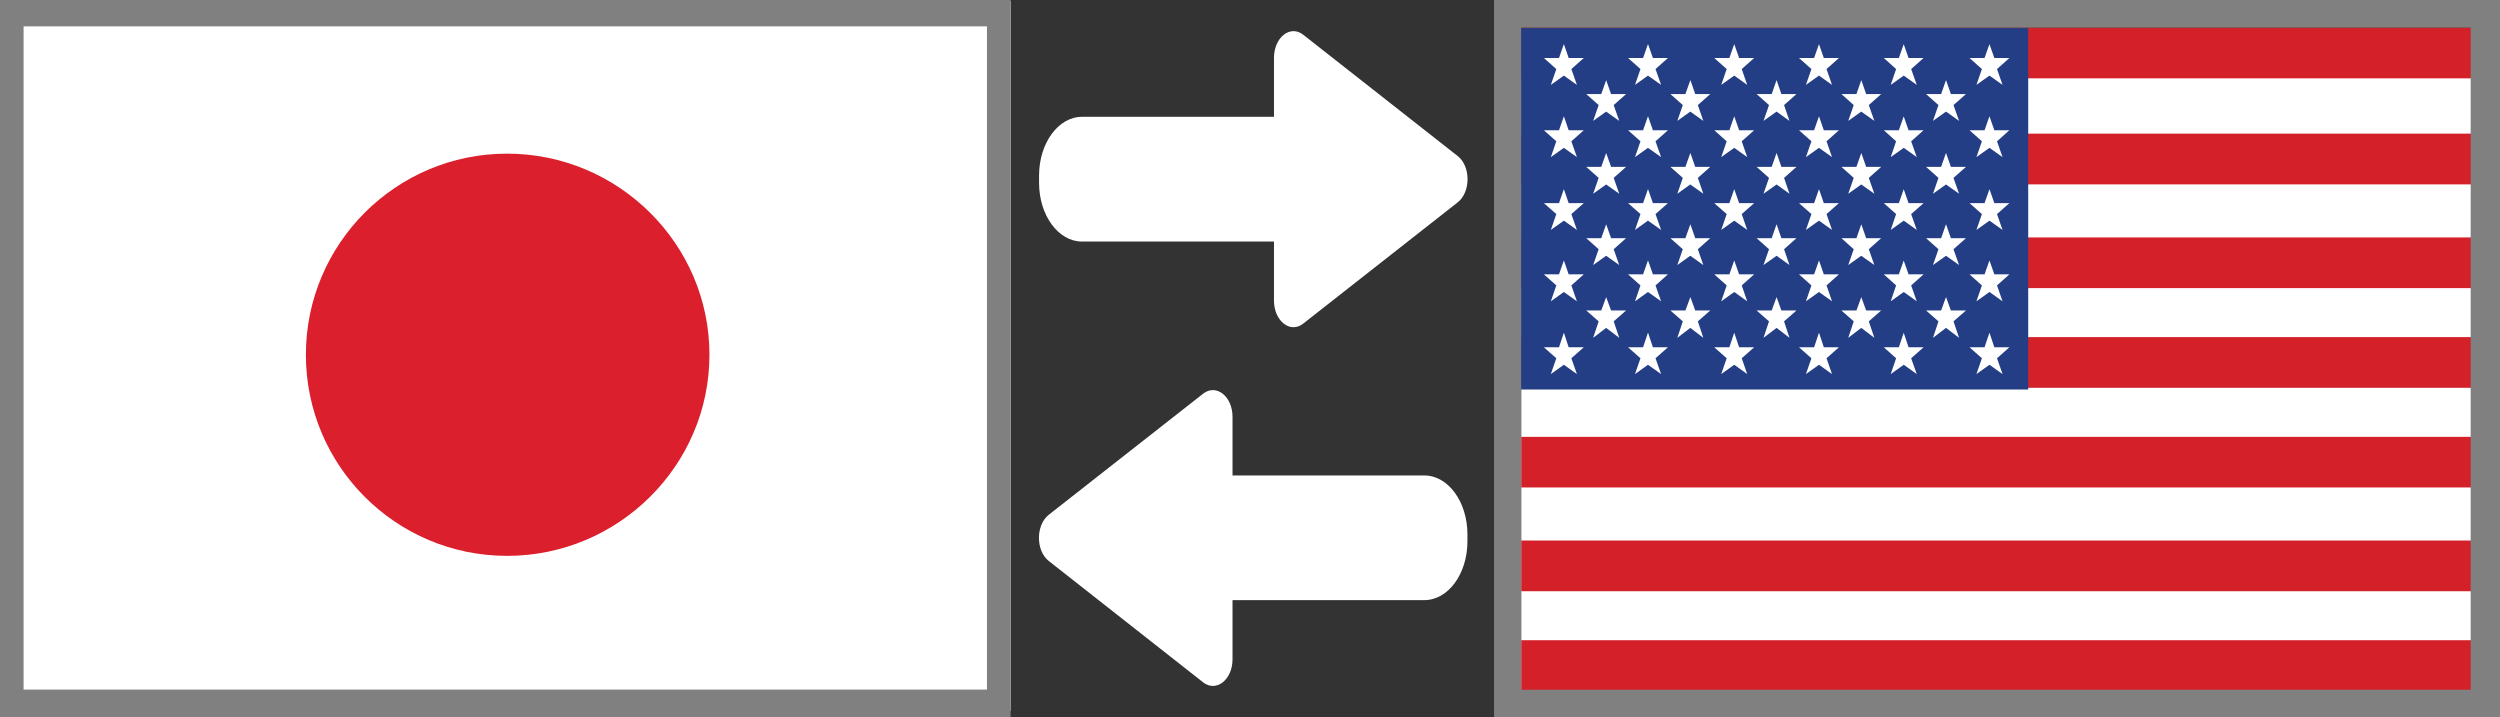
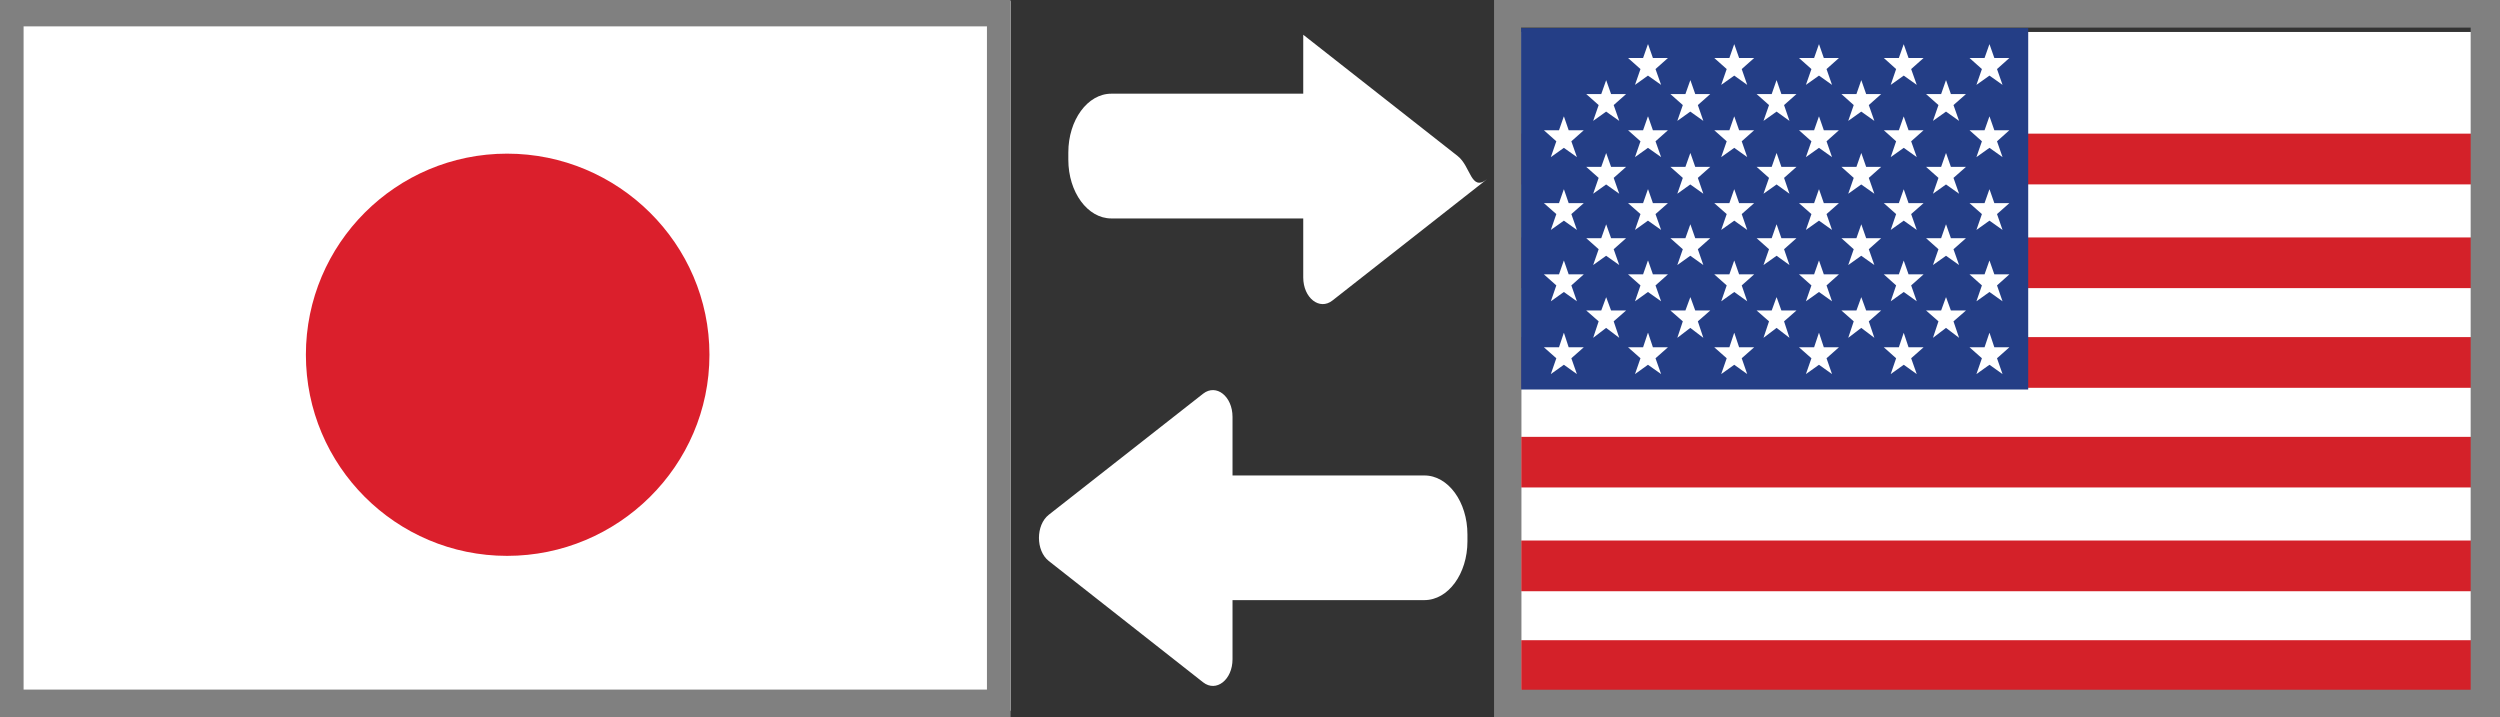
<svg xmlns="http://www.w3.org/2000/svg" version="1.1" x="0px" y="0px" width="69.216px" height="19.858px" viewBox="0 0 69.216 19.858" enable-background="new 0 0 69.216 19.858" xml:space="preserve">
  <rect x="0" y="0" width="69.216" height="19.858" fill="#333333" stroke="none" />
  <g id="Layer_1">
    <rect x="0.13" y="0.03" fill="#FFFFFF" width="27.85" height="19.648" />
    <g id="Layer_1_1_">
      <path fill="#DB1F2C" d="M14.039,4.254c3.077,0,5.603,2.494,5.603,5.567c0,3.075-2.526,5.569-5.603,5.569    c-3.075,0-5.57-2.494-5.57-5.569C8.47,6.749,10.964,4.254,14.039,4.254z" />
    </g>
    <g>
      <path fill="#808080" d="M27.325,0.73v18.362H0.653V0.73H27.325 M27.98-0.035H0v19.892H27.98V-0.035L27.98-0.035z" />
    </g>
  </g>
  <g id="Layer_3" display="none">
    <g display="inline">
      <path d="M10.829,16.15c0,0.96-0.359,1.365-1.079,1.365h-6.1c-0.719,0-1.079-0.405-1.079-1.365V6.491    c0-0.975,0.359-1.38,1.079-1.38h6.1c0.719,0,1.079,0.405,1.079,1.38V16.15z M9.901,10.542v-3.84c0-0.345-0.139-0.45-0.395-0.45    H3.894c-0.255,0-0.395,0.105-0.395,0.45v3.84H9.901z M3.5,15.926c0,0.345,0.139,0.45,0.395,0.45h5.612    c0.255,0,0.395-0.105,0.395-0.45v-4.26H3.5V15.926z" />
      <path d="M12.848,8.126c-0.209,0-0.325-0.24-0.325-0.555c0-0.3,0.116-0.54,0.325-0.54h4.291V4.796c0-0.3,0.174-0.45,0.44-0.45    c0.278,0,0.44,0.15,0.44,0.45v2.235h4.431c0.208,0,0.324,0.225,0.324,0.54c0,0.3-0.116,0.555-0.324,0.555h-4.025    c0.962,2.505,2.667,4.875,4.396,6.194c0.174,0.136,0.243,0.36,0.243,0.57c0,0.135-0.035,0.27-0.081,0.375    c-0.104,0.195-0.256,0.3-0.406,0.3c-0.104,0-0.209-0.045-0.312-0.135c-1.647-1.38-3.398-3.794-4.361-6.779    c0.081,0.69,0.116,1.515,0.116,2.19v3.209h1.972c0.209,0,0.324,0.24,0.324,0.524c0,0.315-0.115,0.525-0.324,0.525H18.02v2.76    c0,0.285-0.162,0.436-0.44,0.436c-0.267,0-0.44-0.15-0.44-0.436v-2.76h-1.995c-0.208,0-0.336-0.21-0.336-0.525    c0-0.284,0.127-0.524,0.336-0.524h1.995v-3.194c0-0.66,0.023-1.485,0.104-2.19c-0.928,2.895-2.632,5.415-4.175,6.779    c-0.116,0.105-0.244,0.165-0.359,0.165c-0.139,0-0.267-0.09-0.371-0.255c-0.07-0.12-0.104-0.255-0.104-0.39    c0-0.195,0.082-0.391,0.232-0.525c1.531-1.304,3.271-3.674,4.233-6.314H12.848z" />
      <path d="M27.405,6.926c0.196,0,0.312,0.21,0.312,0.51c0,0.3-0.116,0.51-0.312,0.51h-3.549c-0.209,0-0.313-0.21-0.313-0.51    c0-0.3,0.104-0.51,0.313-0.51H27.405z M27.184,4.767c0.197,0,0.302,0.195,0.302,0.495c0,0.285-0.104,0.495-0.302,0.495h-2.888    c-0.186,0-0.302-0.21-0.302-0.495c0-0.3,0.116-0.495,0.302-0.495H27.184z M24.284,10.121c-0.197,0-0.29-0.225-0.29-0.495    s0.093-0.495,0.29-0.495h2.923c0.186,0,0.289,0.225,0.289,0.495c0,0.255-0.104,0.495-0.289,0.495H24.284z M24.284,12.281    c-0.197,0-0.29-0.225-0.29-0.495s0.093-0.495,0.29-0.495h2.911c0.197,0,0.301,0.225,0.301,0.495c0,0.255-0.104,0.495-0.301,0.495    H24.284z M27.486,16.841c0,0.765-0.278,1.08-0.894,1.08h-1.716c-0.604,0-0.882-0.315-0.882-1.08v-2.355    c0-0.765,0.278-1.08,0.882-1.08h1.716c0.615,0,0.894,0.315,0.894,1.08V16.841z M25.119,14.306c-0.209,0-0.312,0.09-0.312,0.36    v1.949c0,0.285,0.104,0.36,0.312,0.36h1.241c0.208,0,0.312-0.075,0.312-0.36v-1.949c0-0.271-0.104-0.36-0.312-0.36H25.119z     M29.156,10.661c0.231-0.705,0.429-1.44,0.603-2.175h-1.102c-0.221,0-0.336-0.195-0.336-0.495c0-0.3,0.115-0.495,0.336-0.495    h1.322c0.104-0.51,0.209-1.035,0.29-1.56h-1.855c-0.209,0-0.325-0.21-0.325-0.51c0-0.315,0.116-0.51,0.325-0.51h5.45    c0.221,0,0.336,0.18,0.336,0.51c0,0.3-0.115,0.51-0.336,0.51h-2.76c-0.093,0.525-0.197,1.05-0.302,1.56h1.519    c0.673,0,0.975,0.345,0.975,1.2v1.965h0.789c0.208,0,0.324,0.195,0.324,0.51c0,0.3-0.116,0.51-0.324,0.51h-6.065    c-0.221,0-0.325-0.21-0.325-0.51c0-0.315,0.104-0.51,0.325-0.51H29.156z M32.692,12.926c0.696,0,1.01,0.314,1.01,1.214v2.55    c0,0.9-0.313,1.23-1.021,1.23H29.41c-0.696,0-1.009-0.33-1.009-1.23v-2.55c0-0.9,0.312-1.214,1.009-1.214H32.692z M32.484,16.886    c0.255,0,0.359-0.075,0.359-0.42V14.32c0-0.33-0.104-0.404-0.359-0.404h-2.864c-0.256,0-0.359,0.074-0.359,0.404v2.146    c0,0.345,0.104,0.42,0.359,0.42H32.484z M32.437,10.661V8.876c0-0.315-0.104-0.39-0.348-0.39h-1.508    c-0.162,0.735-0.359,1.455-0.568,2.175H32.437z" />
    </g>
  </g>
  <g id="Layer_4">
    <g>
      <rect x="42.118" y="0.885" fill="#FFFFFF" width="26.576" height="18.244" />
-       <rect x="42.118" y="0.765" fill="#D42129" width="26.576" height="1.404" />
      <rect x="42.118" y="3.7" fill="#D42129" width="26.576" height="1.405" />
      <rect x="42.118" y="6.574" fill="#D42129" width="26.576" height="1.403" />
      <rect x="42.118" y="9.333" fill="#D42129" width="26.576" height="1.404" />
      <rect x="42.118" y="12.095" fill="#D42129" width="26.576" height="1.401" />
      <rect x="42.118" y="14.965" fill="#D42129" width="26.576" height="1.404" />
      <rect x="42.118" y="17.725" fill="#D42129" width="26.576" height="1.404" />
    </g>
    <g>
      <rect x="42.113" y="0.778" fill="#243E86" width="14.041" height="10.006" />
-       <polygon fill="#FFFFFF" points="43.849,1.606 43.431,1.606 43.3,1.226 43.298,1.23 43.296,1.226 43.163,1.606 42.745,1.606     43.089,1.912 42.937,2.35 43.298,2.093 43.659,2.35 43.505,1.912   " />
      <polygon fill="#FFFFFF" points="46.179,1.606 45.763,1.606 45.63,1.226 45.626,1.23 45.624,1.226 45.491,1.606 45.075,1.606     45.419,1.912 45.267,2.35 45.626,2.093 45.99,2.35 45.835,1.912   " />
      <polygon fill="#FFFFFF" points="48.566,1.606 48.15,1.606 48.017,1.226 48.015,1.23 48.013,1.226 47.88,1.606 47.462,1.606     47.806,1.912 47.654,2.35 48.015,2.093 48.374,2.35 48.222,1.912   " />
      <polygon fill="#FFFFFF" points="50.913,1.606 50.495,1.606 50.363,1.226 50.361,1.23 50.359,1.226 50.226,1.606 49.808,1.606     50.152,1.912 49.999,2.35 50.361,2.093 50.722,2.35 50.57,1.912   " />
      <polygon fill="#FFFFFF" points="53.257,1.606 52.841,1.606 52.708,1.226 52.708,1.23 52.706,1.226 52.572,1.606 52.156,1.606     52.497,1.912 52.347,2.35 52.708,2.093 53.068,2.35 52.913,1.912   " />
      <polygon fill="#FFFFFF" points="55.632,1.606 55.216,1.606 55.083,1.226 55.081,1.23 55.079,1.226 54.945,1.606 54.529,1.606     54.872,1.912 54.72,2.35 55.081,2.093 55.443,2.35 55.29,1.912   " />
      <polygon fill="#FFFFFF" points="43.849,3.606 43.431,3.606 43.3,3.225 43.298,3.229 43.296,3.225 43.163,3.606 42.745,3.606     43.089,3.912 42.937,4.35 43.298,4.093 43.659,4.35 43.505,3.912   " />
      <polygon fill="#FFFFFF" points="46.179,3.606 45.763,3.606 45.63,3.225 45.626,3.229 45.624,3.225 45.491,3.606 45.075,3.606     45.419,3.912 45.267,4.35 45.626,4.093 45.99,4.35 45.835,3.912   " />
      <polygon fill="#FFFFFF" points="48.566,3.606 48.15,3.606 48.017,3.225 48.015,3.229 48.013,3.225 47.88,3.606 47.462,3.606     47.806,3.912 47.654,4.35 48.015,4.093 48.374,4.35 48.222,3.912   " />
      <polygon fill="#FFFFFF" points="50.913,3.606 50.495,3.606 50.363,3.225 50.361,3.229 50.359,3.225 50.226,3.606 49.808,3.606     50.152,3.912 49.999,4.35 50.361,4.093 50.722,4.35 50.57,3.912   " />
      <polygon fill="#FFFFFF" points="53.257,3.606 52.841,3.606 52.708,3.225 52.708,3.229 52.706,3.225 52.572,3.606 52.156,3.606     52.497,3.912 52.347,4.35 52.708,4.093 53.068,4.35 52.913,3.912   " />
      <polygon fill="#FFFFFF" points="55.632,3.606 55.216,3.606 55.083,3.225 55.081,3.229 55.079,3.225 54.945,3.606 54.529,3.606     54.872,3.912 54.72,4.35 55.081,4.093 55.443,4.35 55.29,3.912   " />
      <polygon fill="#FFFFFF" points="45.021,2.604 44.605,2.604 44.47,2.222 44.468,2.227 44.468,2.222 44.333,2.604 43.917,2.604     44.261,2.909 44.109,3.347 44.468,3.09 44.831,3.347 44.677,2.909   " />
      <polygon fill="#FFFFFF" points="47.351,2.604 46.935,2.604 46.802,2.222 46.798,2.227 46.798,2.222 46.663,2.604 46.247,2.604     46.591,2.909 46.439,3.347 46.798,3.09 47.159,3.347 47.007,2.909   " />
      <polygon fill="#FFFFFF" points="49.738,2.604 49.32,2.604 49.189,2.222 49.187,2.227 49.185,2.222 49.052,2.604 48.634,2.604     48.978,2.909 48.825,3.347 49.187,3.09 49.544,3.347 49.394,2.909   " />
      <polygon fill="#FFFFFF" points="52.083,2.604 51.667,2.604 51.534,2.222 51.531,2.227 51.531,2.222 51.398,2.604 50.982,2.604     51.323,2.909 51.171,3.347 51.531,3.09 51.894,3.347 51.74,2.909   " />
      <polygon fill="#FFFFFF" points="54.431,2.604 54.013,2.604 53.88,2.222 53.878,2.227 53.876,2.222 53.743,2.604 53.325,2.604     53.669,2.909 53.517,3.347 53.878,3.09 54.24,3.347 54.085,2.909   " />
      <polygon fill="#FFFFFF" points="43.849,5.624 43.431,5.624 43.3,5.242 43.298,5.247 43.296,5.242 43.163,5.624 42.745,5.624     43.089,5.927 42.937,6.366 43.298,6.109 43.659,6.366 43.505,5.927   " />
      <polygon fill="#FFFFFF" points="46.179,5.624 45.763,5.624 45.63,5.242 45.626,5.247 45.624,5.242 45.491,5.624 45.075,5.624     45.419,5.927 45.267,6.366 45.626,6.109 45.99,6.366 45.835,5.927   " />
      <polygon fill="#FFFFFF" points="48.566,5.624 48.15,5.624 48.017,5.242 48.015,5.247 48.013,5.242 47.88,5.624 47.462,5.624     47.806,5.927 47.654,6.366 48.015,6.109 48.374,6.366 48.222,5.927   " />
      <polygon fill="#FFFFFF" points="50.913,5.624 50.495,5.624 50.363,5.242 50.361,5.247 50.359,5.242 50.226,5.624 49.808,5.624     50.152,5.927 49.999,6.366 50.361,6.109 50.722,6.366 50.57,5.927   " />
      <polygon fill="#FFFFFF" points="53.257,5.624 52.841,5.624 52.708,5.242 52.708,5.247 52.706,5.242 52.572,5.624 52.156,5.624     52.497,5.927 52.347,6.366 52.708,6.109 53.068,6.366 52.913,5.927   " />
      <polygon fill="#FFFFFF" points="55.632,5.624 55.216,5.624 55.083,5.242 55.081,5.247 55.079,5.242 54.945,5.624 54.529,5.624     54.872,5.927 54.72,6.366 55.081,6.109 55.443,6.366 55.29,5.927   " />
      <polygon fill="#FFFFFF" points="45.021,4.62 44.605,4.62 44.47,4.239 44.468,4.244 44.468,4.239 44.333,4.62 43.917,4.62     44.261,4.925 44.109,5.364 44.468,5.107 44.831,5.364 44.677,4.925   " />
      <polygon fill="#FFFFFF" points="47.351,4.62 46.935,4.62 46.802,4.239 46.798,4.244 46.798,4.239 46.663,4.62 46.247,4.62     46.591,4.925 46.439,5.364 46.798,5.107 47.159,5.364 47.007,4.925   " />
      <polygon fill="#FFFFFF" points="49.738,4.62 49.32,4.62 49.189,4.239 49.187,4.244 49.185,4.239 49.052,4.62 48.634,4.62     48.978,4.925 48.825,5.364 49.187,5.107 49.544,5.364 49.394,4.925   " />
      <polygon fill="#FFFFFF" points="52.083,4.62 51.667,4.62 51.534,4.239 51.531,4.244 51.531,4.239 51.398,4.62 50.982,4.62     51.323,4.925 51.171,5.364 51.531,5.107 51.894,5.364 51.74,4.925   " />
      <polygon fill="#FFFFFF" points="54.431,4.62 54.013,4.62 53.88,4.239 53.878,4.244 53.876,4.239 53.743,4.62 53.325,4.62     53.669,4.925 53.517,5.364 53.878,5.107 54.24,5.364 54.085,4.925   " />
      <polygon fill="#FFFFFF" points="43.849,7.596 43.431,7.596 43.3,7.216 43.298,7.219 43.296,7.216 43.163,7.596 42.745,7.596     43.089,7.902 42.937,8.342 43.298,8.084 43.659,8.342 43.505,7.902   " />
      <polygon fill="#FFFFFF" points="46.179,7.596 45.763,7.596 45.63,7.216 45.626,7.219 45.624,7.216 45.491,7.596 45.075,7.596     45.419,7.902 45.267,8.342 45.626,8.084 45.99,8.342 45.835,7.902   " />
      <polygon fill="#FFFFFF" points="48.566,7.596 48.15,7.596 48.017,7.216 48.015,7.219 48.013,7.216 47.88,7.596 47.462,7.596     47.806,7.902 47.654,8.342 48.015,8.084 48.374,8.342 48.222,7.902   " />
      <polygon fill="#FFFFFF" points="50.913,7.596 50.495,7.596 50.363,7.216 50.361,7.219 50.359,7.216 50.226,7.596 49.808,7.596     50.152,7.902 49.999,8.342 50.361,8.084 50.722,8.342 50.57,7.902   " />
      <polygon fill="#FFFFFF" points="53.257,7.596 52.841,7.596 52.708,7.216 52.708,7.219 52.706,7.216 52.572,7.596 52.156,7.596     52.497,7.902 52.347,8.342 52.708,8.084 53.068,8.342 52.913,7.902   " />
      <polygon fill="#FFFFFF" points="55.632,7.596 55.216,7.596 55.083,7.216 55.081,7.219 55.079,7.216 54.945,7.596 54.529,7.596     54.872,7.902 54.72,8.342 55.081,8.084 55.443,8.342 55.29,7.902   " />
      <polygon fill="#FFFFFF" points="45.021,6.594 44.605,6.594 44.47,6.213 44.468,6.216 44.468,6.213 44.333,6.594 43.917,6.594     44.261,6.9 44.109,7.338 44.468,7.081 44.831,7.338 44.677,6.9   " />
      <polygon fill="#FFFFFF" points="47.351,6.594 46.935,6.594 46.802,6.213 46.798,6.216 46.798,6.213 46.663,6.594 46.247,6.594     46.591,6.9 46.439,7.338 46.798,7.081 47.159,7.338 47.007,6.9   " />
      <polygon fill="#FFFFFF" points="49.738,6.594 49.32,6.594 49.189,6.213 49.187,6.216 49.185,6.213 49.052,6.594 48.634,6.594     48.978,6.9 48.825,7.338 49.187,7.081 49.544,7.338 49.394,6.9   " />
      <polygon fill="#FFFFFF" points="52.083,6.594 51.667,6.594 51.534,6.213 51.531,6.216 51.531,6.213 51.398,6.594 50.982,6.594     51.323,6.9 51.171,7.338 51.531,7.081 51.894,7.338 51.74,6.9   " />
      <polygon fill="#FFFFFF" points="54.431,6.594 54.013,6.594 53.88,6.213 53.878,6.216 53.876,6.213 53.743,6.594 53.325,6.594     53.669,6.9 53.517,7.338 53.878,7.081 54.24,7.338 54.085,6.9   " />
      <polygon fill="#FFFFFF" points="43.849,9.615 43.431,9.615 43.3,9.216 43.298,9.221 43.296,9.216 43.163,9.615 42.745,9.615     43.089,9.919 42.937,10.357 43.298,10.099 43.659,10.357 43.505,9.919   " />
      <polygon fill="#FFFFFF" points="46.179,9.615 45.763,9.615 45.63,9.216 45.626,9.221 45.624,9.216 45.491,9.615 45.075,9.615     45.419,9.919 45.267,10.357 45.626,10.099 45.99,10.357 45.835,9.919   " />
      <polygon fill="#FFFFFF" points="48.566,9.615 48.15,9.615 48.017,9.216 48.015,9.221 48.013,9.216 47.88,9.615 47.462,9.615     47.806,9.919 47.654,10.357 48.015,10.099 48.374,10.357 48.222,9.919   " />
      <polygon fill="#FFFFFF" points="50.913,9.615 50.495,9.615 50.363,9.216 50.361,9.221 50.359,9.216 50.226,9.615 49.808,9.615     50.152,9.919 49.999,10.357 50.361,10.099 50.722,10.357 50.57,9.919   " />
      <polygon fill="#FFFFFF" points="53.257,9.615 52.841,9.615 52.708,9.216 52.708,9.221 52.706,9.216 52.572,9.615 52.156,9.615     52.497,9.919 52.347,10.357 52.708,10.099 53.068,10.357 52.913,9.919   " />
      <polygon fill="#FFFFFF" points="55.632,9.615 55.216,9.615 55.083,9.216 55.081,9.221 55.079,9.216 54.945,9.615 54.529,9.615     54.872,9.919 54.72,10.357 55.081,10.099 55.443,10.357 55.29,9.919   " />
      <polygon fill="#FFFFFF" points="45.021,8.596 44.605,8.596 44.47,8.23 44.468,8.234 44.468,8.23 44.333,8.596 43.917,8.596     44.261,8.897 44.109,9.353 44.468,9.078 44.831,9.353 44.677,8.897   " />
      <polygon fill="#FFFFFF" points="47.351,8.596 46.935,8.596 46.802,8.23 46.798,8.234 46.798,8.23 46.663,8.596 46.247,8.596     46.591,8.897 46.439,9.353 46.798,9.078 47.159,9.353 47.007,8.897   " />
      <polygon fill="#FFFFFF" points="49.738,8.596 49.32,8.596 49.189,8.23 49.187,8.234 49.185,8.23 49.052,8.596 48.634,8.596     48.978,8.897 48.825,9.353 49.187,9.078 49.544,9.353 49.394,8.897   " />
      <polygon fill="#FFFFFF" points="52.083,8.596 51.667,8.596 51.534,8.23 51.531,8.234 51.531,8.23 51.398,8.596 50.982,8.596     51.323,8.897 51.171,9.353 51.531,9.078 51.894,9.353 51.74,8.897   " />
      <polygon fill="#FFFFFF" points="54.431,8.596 54.013,8.596 53.88,8.23 53.878,8.234 53.876,8.23 53.743,8.596 53.325,8.596     53.669,8.897 53.517,9.353 53.878,9.078 54.24,9.353 54.085,8.897   " />
    </g>
    <g>
      <path fill="#808080" d="M68.404,0.764v18.332H42.113V0.764h26.453 M69.216,0H41.365v19.857h27.852V0L69.216,0z" />
    </g>
-     <path fill="#FFFFFF" d="M40.359,4.321l-4.277-3.359c-0.357-0.284-0.81,0.072-0.81,0.64v1.632h-5.314   c-0.657,0-1.19,0.729-1.19,1.626v0.203c0,0.898,0.533,1.625,1.19,1.625h5.314v1.633c0,0.568,0.452,0.923,0.81,0.638l4.277-3.357   C40.722,5.317,40.722,4.605,40.359,4.321z" />
+     <path fill="#FFFFFF" d="M40.359,4.321l-4.277-3.359v1.632h-5.314   c-0.657,0-1.19,0.729-1.19,1.626v0.203c0,0.898,0.533,1.625,1.19,1.625h5.314v1.633c0,0.568,0.452,0.923,0.81,0.638l4.277-3.357   C40.722,5.317,40.722,4.605,40.359,4.321z" />
    <path fill="#FFFFFF" d="M29.037,15.532l4.273,3.359c0.363,0.284,0.814-0.071,0.814-0.638v-1.638h5.312   c0.659,0,1.192-0.728,1.192-1.626v-0.194c0-0.899-0.533-1.631-1.192-1.631h-5.312v-1.623c0-0.568-0.451-0.925-0.814-0.641   l-4.273,3.352C28.674,14.536,28.674,15.248,29.037,15.532z" />
  </g>
  <g id="Layer_2" display="none">
    <g display="inline">
      <path fill="#808080" stroke="#808080" stroke-width="0.35" stroke-miterlimit="10" d="M35.691,0.85v20.404H0.987V0.85H35.691     M36.543,0H0.137v22.104h36.406V0L36.543,0z" />
    </g>
  </g>
</svg>